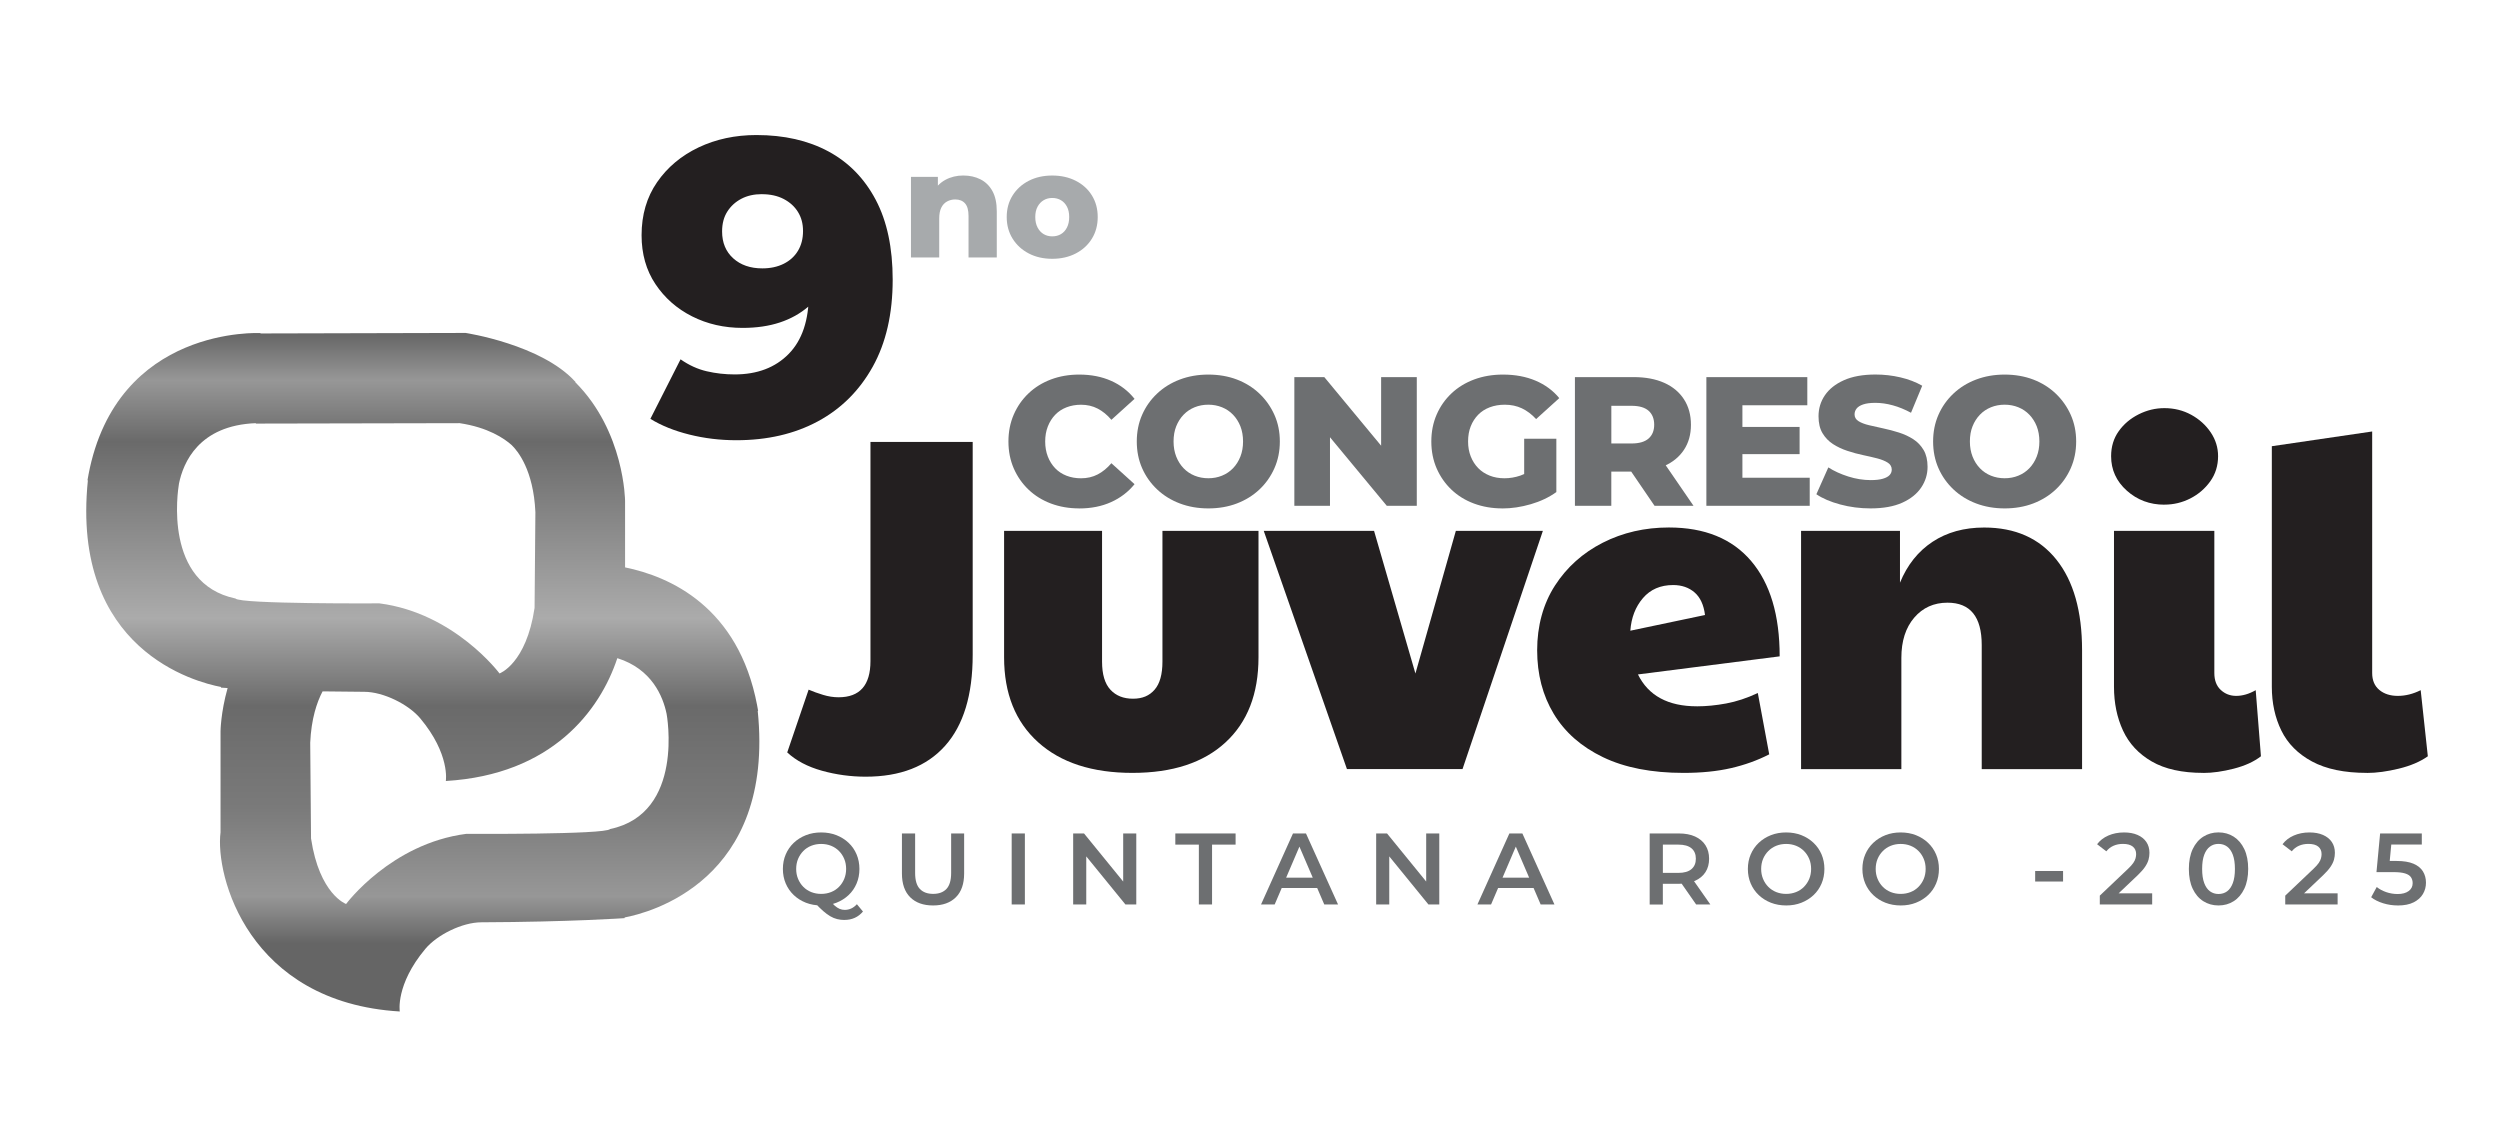
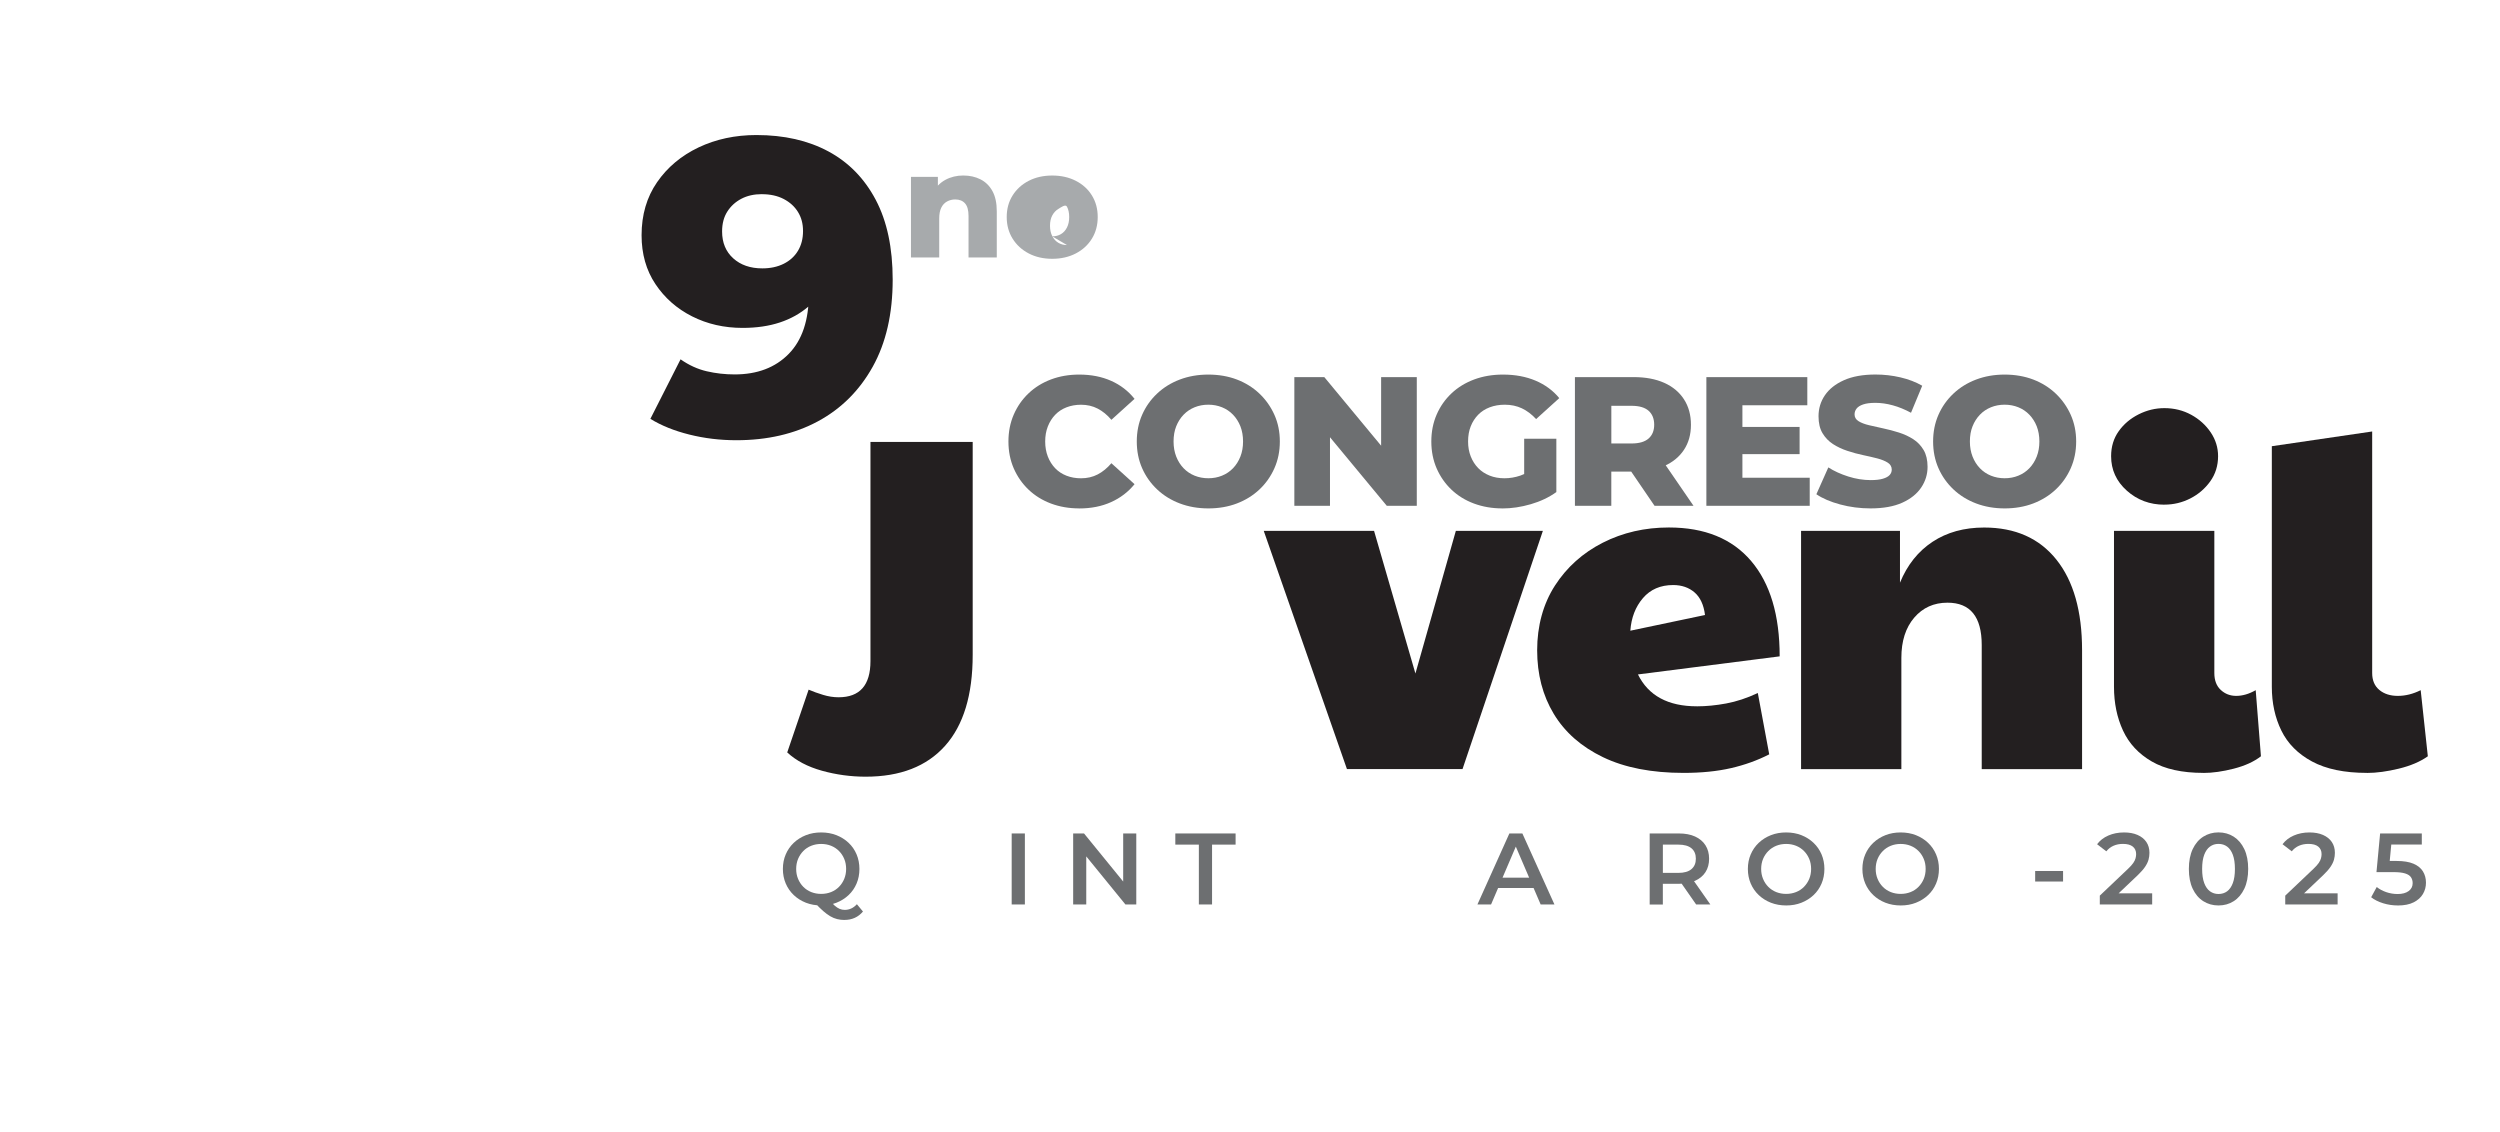
<svg xmlns="http://www.w3.org/2000/svg" id="Layer_1" version="1.1" viewBox="0 0 1008 456.6">
  <defs>
    <style>
      .st0 {
        fill: #231f20;
      }

      .st1 {
        fill: #a7aaac;
      }

      .st2 {
        fill: url(#Degradado_sin_nombre_140);
        filter: url(#drop-shadow-1);
      }

      .st3 {
        fill: #6d6f71;
      }
    </style>
    <linearGradient id="Degradado_sin_nombre_140" data-name="Degradado sin nombre 140" x1="164.8" y1="402.15" x2="164.8" y2="128.56" gradientUnits="userSpaceOnUse">
      <stop offset=".01" stop-color="#656565" />
      <stop offset=".1" stop-color="#656565" />
      <stop offset=".17" stop-color="#979797" />
      <stop offset=".3" stop-color="#7a7a7a" />
      <stop offset=".45" stop-color="#6a6a6a" />
      <stop offset=".58" stop-color="#ababab" />
      <stop offset=".84" stop-color="#6a6a6a" />
      <stop offset=".93" stop-color="#979797" />
      <stop offset="1" stop-color="#656565" />
    </linearGradient>
    <filter id="drop-shadow-1" x="26.12" y="125.71" width="288.72" height="290.88" filterUnits="userSpaceOnUse">
      <feOffset dx="5.67" dy="5.67" />
      <feGaussianBlur result="blur" stdDeviation="2.83" />
      <feFlood flood-color="#231f20" flood-opacity=".75" />
      <feComposite in2="blur" operator="in" />
      <feComposite in="SourceGraphic" />
    </filter>
  </defs>
  <g>
    <path class="st0" d="M349.05,313.16c-6.01,0-11.89-.8-17.64-2.4-5.75-1.6-10.42-4.06-14-7.38l8.63-25.31c1.79.77,3.74,1.47,5.85,2.11,2.11.64,4.18.96,6.23.96,8.56,0,12.85-4.86,12.85-14.57v-88.39h41.22v85.9c0,16.11-3.71,28.31-11.12,36.62-7.41,8.31-18.09,12.46-32.02,12.46Z" />
-     <path class="st0" d="M456.62,311.63c-16.23,0-28.92-4.12-38.06-12.37-9.14-8.24-13.71-19.65-13.71-34.22v-51h39.5v52.73c0,5.11,1.12,8.89,3.36,11.31,2.23,2.43,5.27,3.64,9.11,3.64s6.62-1.21,8.72-3.64c2.11-2.43,3.16-6.2,3.16-11.31v-52.73h38.73v51c0,14.7-4.44,26.14-13.33,34.32-8.89,8.18-21.38,12.27-37.48,12.27Z" />
    <path class="st0" d="M543.09,310.1l-33.55-96.06h44.48l16.68,57.52,16.3-57.52h35.09l-32.4,96.06h-46.59Z" />
    <path class="st0" d="M684.21,284.79c3.71,0,7.64-.38,11.79-1.15,4.15-.77,8.4-2.17,12.75-4.22l4.6,24.73c-4.73,2.43-9.87,4.28-15.43,5.56-5.56,1.28-11.92,1.92-19.08,1.92-12.91,0-23.74-2.11-32.5-6.33-8.76-4.22-15.37-10.03-19.85-17.45-4.48-7.41-6.71-15.98-6.71-25.69s2.4-18.66,7.19-26.08c4.79-7.41,11.22-13.16,19.27-17.26,8.05-4.09,16.94-6.14,26.65-6.14,14.44,0,25.5,4.51,33.17,13.52,7.67,9.01,11.5,21.83,11.5,38.44l-57.14,7.29c4.22,8.57,12.14,12.85,23.77,12.85ZM657.36,254.3l30.1-6.33c-.51-4.09-1.92-7.12-4.22-9.11-2.3-1.98-5.18-2.97-8.63-2.97-5.11,0-9.17,1.76-12.18,5.27-3.01,3.52-4.7,7.89-5.08,13.13Z" />
    <path class="st0" d="M726.19,310.1v-96.06h39.88v20.9c2.94-7.16,7.32-12.66,13.13-16.49,5.82-3.84,12.75-5.75,20.8-5.75,12.53,0,22.24,4.31,29.14,12.94,6.9,8.63,10.35,20.8,10.35,36.53v47.93h-40.46v-50.04c0-11.38-4.6-17.06-13.8-17.06-5.5,0-9.97,2.01-13.42,6.04-3.45,4.03-5.18,9.43-5.18,16.2v44.87h-40.46Z" />
    <path class="st0" d="M872.68,203.49c-5.88,0-10.93-1.89-15.15-5.66-4.22-3.77-6.33-8.4-6.33-13.9,0-3.84,1.02-7.19,3.07-10.07,2.04-2.88,4.73-5.14,8.05-6.81,3.32-1.66,6.77-2.49,10.35-2.49,3.96,0,7.57.9,10.83,2.68,3.26,1.79,5.88,4.16,7.86,7.09,1.98,2.94,2.97,6.14,2.97,9.59,0,3.83-1.05,7.22-3.16,10.16-2.11,2.94-4.79,5.24-8.05,6.9-3.26,1.66-6.74,2.49-10.45,2.49ZM888.4,311.63c-8.57,0-15.5-1.53-20.8-4.6-5.31-3.07-9.17-7.22-11.6-12.46-2.43-5.24-3.64-11.12-3.64-17.64v-62.89h40.46v57.33c0,2.94.86,5.21,2.59,6.81,1.72,1.6,3.8,2.4,6.23,2.4,2.56,0,5.18-.77,7.86-2.3l2.11,26.65c-2.81,2.18-6.46,3.84-10.93,4.99-4.48,1.15-8.57,1.73-12.27,1.73Z" />
    <path class="st0" d="M954.36,311.63c-9.08,0-16.46-1.53-22.15-4.6-5.69-3.07-9.81-7.22-12.37-12.46-2.56-5.24-3.84-11.12-3.84-17.64v-97.02l40.46-5.94v97.4c0,2.94.96,5.21,2.88,6.81,1.92,1.6,4.41,2.4,7.48,2.4s6.14-.77,9.2-2.3l2.88,26.65c-3.07,2.18-6.97,3.84-11.7,4.99-4.73,1.15-9.01,1.73-12.85,1.73Z" />
  </g>
  <g>
    <path class="st3" d="M331.13,365.08c-2.24,0-4.29-.37-6.18-1.1-1.88-.74-3.52-1.77-4.91-3.09-1.39-1.32-2.47-2.88-3.23-4.66-.76-1.79-1.15-3.74-1.15-5.87s.38-4.08,1.15-5.87c.76-1.79,1.84-3.34,3.23-4.66,1.39-1.32,3.03-2.35,4.91-3.09,1.88-.74,3.93-1.1,6.14-1.1s4.29.37,6.16,1.1c1.87.74,3.5,1.76,4.89,3.07s2.47,2.86,3.23,4.66c.76,1.8,1.15,3.76,1.15,5.89s-.38,4.09-1.15,5.89c-.76,1.8-1.84,3.35-3.23,4.66-1.39,1.31-3.02,2.33-4.89,3.07-1.87.74-3.91,1.1-6.12,1.1ZM331.09,360.42c1.44,0,2.78-.25,4.01-.74,1.23-.49,2.29-1.19,3.19-2.11s1.6-1.98,2.11-3.21c.5-1.23.76-2.56.76-4.01s-.25-2.82-.76-4.03c-.5-1.21-1.21-2.28-2.11-3.19-.9-.91-1.96-1.61-3.19-2.11-1.23-.49-2.56-.74-4.01-.74s-2.78.25-4.01.74c-1.23.49-2.29,1.19-3.19,2.11-.9.91-1.6,1.98-2.11,3.19-.5,1.21-.76,2.56-.76,4.03s.25,2.78.76,4.01,1.21,2.3,2.11,3.21,1.96,1.61,3.19,2.11c1.23.49,2.56.74,4.01.74ZM340.46,370.93c-1.01,0-1.98-.12-2.92-.35-.94-.23-1.87-.61-2.78-1.15s-1.86-1.23-2.84-2.09c-.98-.86-2.06-1.92-3.23-3.17l5.64-1.47c.76,1.01,1.49,1.82,2.19,2.43s1.37,1.06,2.02,1.33c.65.27,1.34.41,2.05.41,1.88,0,3.52-.76,4.91-2.29l2.45,2.95c-1.91,2.26-4.4,3.39-7.49,3.39Z" />
-     <path class="st3" d="M376.21,365.08c-3.93,0-7-1.1-9.22-3.31s-3.33-5.4-3.33-9.57v-16.16h5.32v15.95c0,2.94.63,5.09,1.9,6.42,1.27,1.34,3.06,2,5.38,2s4.1-.67,5.36-2c1.25-1.34,1.88-3.48,1.88-6.42v-15.95h5.24v16.16c0,4.17-1.11,7.36-3.33,9.57s-5.28,3.31-9.18,3.31Z" />
    <path class="st3" d="M407.91,364.68v-28.63h5.32v28.63h-5.32Z" />
    <path class="st3" d="M432.7,364.68v-28.63h4.38l17.96,22.05h-2.17v-22.05h5.28v28.63h-4.38l-17.96-22.05h2.17v22.05h-5.28Z" />
    <path class="st3" d="M483.38,364.68v-24.13h-9.49v-4.5h24.3v4.5h-9.49v24.13h-5.32Z" />
-     <path class="st3" d="M508.45,364.68l12.88-28.63h5.24l12.93,28.63h-5.56l-11.08-25.81h2.13l-11.04,25.81h-5.48ZM514.38,358.05l1.43-4.17h15.46l1.43,4.17h-18.32Z" />
-     <path class="st3" d="M554.87,364.68v-28.63h4.38l17.96,22.05h-2.17v-22.05h5.28v28.63h-4.38l-17.96-22.05h2.17v22.05h-5.28Z" />
    <path class="st3" d="M595.7,364.68l12.88-28.63h5.24l12.93,28.63h-5.56l-11.08-25.81h2.13l-11.04,25.81h-5.48ZM601.63,358.05l1.43-4.17h15.46l1.43,4.17h-18.32Z" />
    <path class="st3" d="M665.15,364.68v-28.63h11.78c2.54,0,4.71.41,6.52,1.23,1.81.82,3.21,1.99,4.19,3.52s1.47,3.34,1.47,5.44-.49,3.91-1.47,5.42c-.98,1.51-2.38,2.67-4.19,3.48-1.81.8-3.99,1.21-6.52,1.21h-8.84l2.37-2.41v10.76h-5.32ZM670.47,354.49l-2.37-2.54h8.59c2.35,0,4.11-.5,5.3-1.51,1.19-1.01,1.78-2.41,1.78-4.21s-.59-3.23-1.78-4.21c-1.19-.98-2.95-1.47-5.3-1.47h-8.59l2.37-2.62v16.57ZM683.88,364.68l-7.24-10.39h5.69l7.28,10.39h-5.73Z" />
    <path class="st3" d="M720.21,365.08c-2.24,0-4.29-.37-6.18-1.1-1.88-.74-3.52-1.77-4.91-3.09-1.39-1.32-2.47-2.88-3.23-4.66-.76-1.79-1.15-3.74-1.15-5.87s.38-4.08,1.15-5.87c.76-1.79,1.84-3.34,3.23-4.66,1.39-1.32,3.03-2.35,4.91-3.09,1.88-.74,3.93-1.1,6.14-1.1s4.29.37,6.16,1.1c1.87.74,3.5,1.77,4.89,3.09,1.39,1.32,2.47,2.88,3.23,4.66.76,1.79,1.15,3.74,1.15,5.87s-.38,4.09-1.15,5.89c-.76,1.8-1.84,3.35-3.23,4.66s-3.02,2.33-4.89,3.07c-1.87.74-3.91,1.1-6.12,1.1ZM720.17,360.42c1.44,0,2.78-.25,4.01-.74,1.23-.49,2.29-1.19,3.19-2.11s1.6-1.98,2.11-3.19c.5-1.21.76-2.56.76-4.03s-.25-2.82-.76-4.03c-.5-1.21-1.21-2.28-2.11-3.19-.9-.91-1.96-1.61-3.19-2.11-1.23-.49-2.56-.74-4.01-.74s-2.78.25-3.99.74c-1.21.49-2.28,1.19-3.19,2.11-.91.91-1.62,1.98-2.13,3.19-.5,1.21-.76,2.56-.76,4.03s.25,2.78.76,4.01c.5,1.23,1.21,2.3,2.11,3.21s1.96,1.61,3.19,2.11c1.23.49,2.56.74,4.01.74Z" />
    <path class="st3" d="M766.39,365.08c-2.24,0-4.29-.37-6.18-1.1-1.88-.74-3.52-1.77-4.91-3.09-1.39-1.32-2.47-2.88-3.23-4.66-.76-1.79-1.15-3.74-1.15-5.87s.38-4.08,1.15-5.87c.76-1.79,1.84-3.34,3.23-4.66,1.39-1.32,3.03-2.35,4.91-3.09,1.88-.74,3.93-1.1,6.14-1.1s4.29.37,6.16,1.1c1.87.74,3.5,1.77,4.89,3.09,1.39,1.32,2.47,2.88,3.23,4.66.76,1.79,1.15,3.74,1.15,5.87s-.38,4.09-1.15,5.89c-.76,1.8-1.84,3.35-3.23,4.66-1.39,1.31-3.02,2.33-4.89,3.07-1.87.74-3.91,1.1-6.12,1.1ZM766.35,360.42c1.44,0,2.78-.25,4.01-.74,1.23-.49,2.29-1.19,3.19-2.11s1.6-1.98,2.11-3.19c.5-1.21.76-2.56.76-4.03s-.25-2.82-.76-4.03c-.5-1.21-1.21-2.28-2.11-3.19-.9-.91-1.96-1.61-3.19-2.11-1.23-.49-2.56-.74-4.01-.74s-2.78.25-3.99.74c-1.21.49-2.28,1.19-3.19,2.11-.91.91-1.62,1.98-2.13,3.19-.5,1.21-.76,2.56-.76,4.03s.25,2.78.76,4.01c.5,1.23,1.21,2.3,2.11,3.21s1.96,1.61,3.19,2.11c1.23.49,2.56.74,4.01.74Z" />
    <path class="st3" d="M820.58,355.43v-4.25h11.25v4.25h-11.25Z" />
    <path class="st3" d="M846.64,364.68v-3.56l11.37-10.8c.95-.9,1.66-1.69,2.13-2.37.46-.68.77-1.31.92-1.9.15-.59.23-1.14.23-1.66,0-1.31-.45-2.32-1.35-3.05-.9-.72-2.22-1.08-3.97-1.08-1.39,0-2.65.25-3.78.74-1.13.49-2.11,1.24-2.92,2.25l-3.72-2.86c1.12-1.5,2.62-2.67,4.52-3.5,1.9-.83,4.02-1.25,6.36-1.25,2.07,0,3.88.33,5.42,1,1.54.67,2.73,1.62,3.56,2.84.83,1.23,1.25,2.69,1.25,4.38,0,.93-.12,1.85-.37,2.76s-.71,1.87-1.39,2.88c-.68,1.01-1.68,2.14-2.99,3.4l-9.78,9.28-1.1-2h16.73v4.5h-21.11Z" />
    <path class="st3" d="M894.49,365.08c-2.26,0-4.3-.57-6.12-1.72-1.81-1.15-3.24-2.82-4.27-5.01-1.04-2.2-1.55-4.86-1.55-8s.52-5.8,1.55-8c1.04-2.19,2.46-3.87,4.27-5.01s3.85-1.72,6.12-1.72,4.34.57,6.14,1.72c1.8,1.15,3.22,2.82,4.27,5.01,1.05,2.2,1.57,4.86,1.57,8s-.53,5.8-1.57,8c-1.05,2.2-2.47,3.87-4.27,5.01-1.8,1.15-3.84,1.72-6.14,1.72ZM894.49,360.46c1.34,0,2.5-.36,3.48-1.08.98-.72,1.75-1.83,2.31-3.33.56-1.5.84-3.4.84-5.69s-.28-4.22-.84-5.71c-.56-1.49-1.33-2.59-2.31-3.31-.98-.72-2.14-1.08-3.48-1.08s-2.42.36-3.42,1.08c-1,.72-1.77,1.83-2.33,3.31-.56,1.49-.84,3.39-.84,5.71s.28,4.19.84,5.69c.56,1.5,1.34,2.61,2.33,3.33,1,.72,2.13,1.08,3.42,1.08Z" />
    <path class="st3" d="M921.41,364.68v-3.56l11.37-10.8c.95-.9,1.66-1.69,2.13-2.37.46-.68.77-1.31.92-1.9.15-.59.23-1.14.23-1.66,0-1.31-.45-2.32-1.35-3.05s-2.22-1.08-3.97-1.08c-1.39,0-2.65.25-3.78.74-1.13.49-2.11,1.24-2.92,2.25l-3.72-2.86c1.12-1.5,2.62-2.67,4.52-3.5,1.9-.83,4.02-1.25,6.36-1.25,2.07,0,3.88.33,5.42,1,1.54.67,2.73,1.62,3.56,2.84s1.25,2.69,1.25,4.38c0,.93-.12,1.85-.37,2.76s-.71,1.87-1.39,2.88c-.68,1.01-1.68,2.14-2.99,3.4l-9.78,9.28-1.1-2h16.73v4.5h-21.11Z" />
    <path class="st3" d="M966.81,365.08c-2.02,0-3.99-.29-5.91-.88-1.92-.59-3.54-1.4-4.85-2.43l2.25-4.13c1.04.85,2.3,1.53,3.78,2.05,1.49.52,3.03.78,4.64.78,1.88,0,3.36-.4,4.44-1.19,1.08-.79,1.62-1.85,1.62-3.19,0-.9-.22-1.69-.67-2.37-.45-.68-1.24-1.2-2.37-1.55-1.13-.35-2.68-.53-4.64-.53h-6.91l1.47-15.58h16.81v4.46h-14.85l2.78-2.54-1.1,11.66-2.78-2.5h5.77c2.84,0,5.12.38,6.85,1.12,1.73.75,3,1.79,3.8,3.11.8,1.32,1.21,2.83,1.21,4.52s-.41,3.19-1.23,4.58c-.82,1.39-2.07,2.51-3.74,3.35-1.68.85-3.8,1.27-6.36,1.27Z" />
  </g>
-   <path class="st2" d="M300,280.91c-.12-.75-.26-1.47-.4-2.2,0-.01,0-.03,0-.04h0c-7.55-39.71-35.22-51.89-53.24-55.57v-26.81s-.17-27.94-20.07-47.85l.08-.1c-13.63-15.13-44.31-19.77-44.31-19.77l-82.7.21v-.15s-57.88-3.19-69.36,57.11h0s0,.03,0,.04c-.14.73-.28,1.46-.4,2.2l.16.03c-6.99,68.55,43.85,81.46,53.69,83.3l-.04.27s.93.07,2.69.17c-2.8,9.98-2.85,17.47-2.85,17.47v40.71c-2.24,17.45,11.18,68.58,72.27,72.23,0,0-1.79-10.78,10.3-25.24,4.78-5.71,14.9-10.69,22.53-10.72,36.14-.15,57.84-1.68,57.84-1.68l-.04-.27c9.85-1.85,60.69-14.75,53.69-83.3l.16-.03ZM66.47,189.43c1.72-8.58,8.02-23.59,31.01-24.48v.17s82.2-.17,82.2-.17c11.44,1.72,17.91,6.12,20.94,8.82,2.42,2.33,8.81,10.02,9.58,27.06l-.33,38.62c-3.37,22.55-14.13,26.42-14.13,26.42,0,0-18.11-24.35-48.45-28.27,0,0-56.28.35-58.01-1.95-29.07-6.09-23.28-43.38-22.8-46.22ZM240.33,328.59c-1.73,2.3-58.01,1.95-58.01,1.95-30.35,3.93-48.45,28.28-48.45,28.28,0,0-10.75-3.87-14.13-26.42l-.33-38.62c.44-9.67,2.68-16.32,4.99-20.69,5.2.09,10.82.15,16.86.18,7.63.03,17.75,5.01,22.53,10.72,12.09,14.46,10.3,25.24,10.3,25.24h0s0,0,0,0h0c42.71-2.55,62.1-28.3,69.15-49.53,13.93,4.37,18.43,15.47,19.87,22.49h0s7.45,40.08-22.77,46.41Z" />
  <g>
    <path class="st3" d="M435.14,204.99c-4.1,0-7.9-.66-11.38-1.96-3.48-1.31-6.5-3.18-9.04-5.6-2.55-2.42-4.53-5.28-5.97-8.56-1.43-3.29-2.15-6.91-2.15-10.86s.72-7.57,2.15-10.86c1.43-3.29,3.42-6.14,5.97-8.56,2.55-2.42,5.56-4.29,9.04-5.6s7.28-1.96,11.38-1.96c4.79,0,9.08.84,12.86,2.52,3.78,1.68,6.93,4.1,9.45,7.27l-9.34,8.45c-1.68-1.98-3.52-3.48-5.52-4.52-2-1.04-4.24-1.56-6.71-1.56-2.13,0-4.08.35-5.86,1.04-1.78.69-3.3,1.69-4.56,3-1.26,1.31-2.25,2.88-2.97,4.71-.72,1.83-1.07,3.86-1.07,6.08s.36,4.25,1.07,6.08c.72,1.83,1.71,3.4,2.97,4.71,1.26,1.31,2.78,2.31,4.56,3,1.78.69,3.73,1.04,5.86,1.04,2.47,0,4.71-.52,6.71-1.56,2-1.04,3.84-2.55,5.52-4.52l9.34,8.45c-2.52,3.11-5.67,5.52-9.45,7.23-3.78,1.71-8.07,2.56-12.86,2.56Z" />
    <path class="st3" d="M487.19,204.99c-4.15,0-7.98-.67-11.49-2-3.51-1.33-6.56-3.22-9.16-5.67-2.59-2.45-4.61-5.3-6.04-8.56-1.43-3.26-2.15-6.84-2.15-10.75s.72-7.49,2.15-10.75c1.43-3.26,3.45-6.12,6.04-8.56,2.59-2.45,5.65-4.34,9.16-5.67,3.51-1.33,7.34-2,11.49-2s8.04.67,11.53,2c3.48,1.33,6.51,3.23,9.08,5.67,2.57,2.45,4.58,5.3,6.04,8.56,1.46,3.26,2.19,6.85,2.19,10.75s-.73,7.5-2.19,10.79c-1.46,3.29-3.47,6.14-6.04,8.56-2.57,2.42-5.6,4.3-9.08,5.63-3.48,1.33-7.33,2-11.53,2ZM487.19,192.83c1.98,0,3.82-.34,5.52-1.04,1.71-.69,3.19-1.69,4.45-3,1.26-1.31,2.25-2.88,2.97-4.71.72-1.83,1.07-3.85,1.07-6.08s-.36-4.31-1.07-6.12c-.72-1.8-1.71-3.36-2.97-4.67-1.26-1.31-2.74-2.31-4.45-3s-3.55-1.04-5.52-1.04-3.82.35-5.52,1.04-3.19,1.69-4.45,3c-1.26,1.31-2.25,2.87-2.97,4.67-.72,1.8-1.07,3.84-1.07,6.12s.36,4.25,1.07,6.08c.72,1.83,1.71,3.4,2.97,4.71,1.26,1.31,2.74,2.31,4.45,3,1.71.69,3.55,1.04,5.52,1.04Z" />
    <path class="st3" d="M521.88,203.95v-51.9h12.08l28.62,34.55h-5.71v-34.55h14.38v51.9h-12.09l-28.62-34.55h5.71v34.55h-14.38Z" />
    <path class="st3" d="M605.73,204.99c-4.1,0-7.91-.66-11.42-1.96s-6.54-3.18-9.08-5.6c-2.55-2.42-4.53-5.28-5.97-8.56-1.43-3.29-2.15-6.91-2.15-10.86s.72-7.57,2.15-10.86c1.43-3.29,3.43-6.14,6-8.56,2.57-2.42,5.62-4.29,9.16-5.6,3.53-1.31,7.4-1.96,11.6-1.96,4.89,0,9.27.82,13.12,2.45,3.85,1.63,7.04,3.98,9.56,7.04l-9.34,8.45c-1.78-1.93-3.7-3.37-5.75-4.34-2.05-.96-4.34-1.45-6.86-1.45-2.22,0-4.25.35-6.08,1.04-1.83.69-3.39,1.69-4.67,3-1.28,1.31-2.29,2.87-3,4.67-.72,1.8-1.07,3.84-1.07,6.12s.36,4.18,1.07,6.01c.72,1.83,1.72,3.4,3,4.71,1.28,1.31,2.83,2.32,4.63,3.04,1.8.72,3.79,1.07,5.97,1.07s4.3-.36,6.38-1.07c2.08-.72,4.18-1.94,6.3-3.67l8.23,10.31c-2.97,2.13-6.4,3.76-10.3,4.89-3.91,1.14-7.74,1.71-11.49,1.71ZM614.55,196.46v-19.57h12.97v21.5l-12.97-1.93Z" />
    <path class="st3" d="M635.01,203.95v-51.9h23.72c4.74,0,8.83.77,12.27,2.3,3.43,1.53,6.09,3.74,7.97,6.64,1.88,2.89,2.82,6.31,2.82,10.27s-.94,7.28-2.82,10.12c-1.88,2.84-4.54,5.02-7.97,6.52-3.44,1.51-7.52,2.26-12.27,2.26h-15.57l6.52-6.15v19.94h-14.68ZM649.69,185.56l-6.52-6.75h14.68c3.06,0,5.35-.67,6.86-2s2.26-3.19,2.26-5.56-.75-4.3-2.26-5.63c-1.51-1.33-3.79-2-6.86-2h-14.68l6.52-6.75v28.69ZM667.12,203.95l-12.9-18.91h15.64l12.97,18.91h-15.72Z" />
    <path class="st3" d="M702.55,192.61h27.13v11.34h-41.67v-51.9h40.7v11.34h-26.17v29.21ZM701.51,172.14h24.09v10.97h-24.09v-10.97Z" />
    <path class="st3" d="M754.23,204.99c-4.25,0-8.34-.53-12.27-1.59-3.93-1.06-7.13-2.43-9.6-4.12l4.82-10.82c2.32,1.48,5,2.71,8.04,3.67,3.04.96,6.07,1.45,9.08,1.45,2.03,0,3.66-.19,4.89-.56,1.24-.37,2.14-.86,2.71-1.48.57-.62.85-1.35.85-2.19,0-1.19-.54-2.12-1.63-2.82-1.09-.69-2.5-1.26-4.23-1.71-1.73-.44-3.65-.89-5.75-1.33-2.1-.44-4.2-1.01-6.3-1.71-2.1-.69-4.02-1.59-5.75-2.71-1.73-1.11-3.14-2.57-4.23-4.37-1.09-1.8-1.63-4.09-1.63-6.86,0-3.11.85-5.93,2.56-8.45s4.26-4.55,7.67-6.08c3.41-1.53,7.66-2.3,12.75-2.3,3.41,0,6.76.38,10.05,1.15,3.29.77,6.21,1.89,8.78,3.37l-4.52,10.9c-2.47-1.33-4.92-2.34-7.34-3-2.42-.67-4.77-1-7.04-1-2.03,0-3.66.21-4.89.63-1.24.42-2.13.98-2.67,1.67-.54.69-.82,1.48-.82,2.37,0,1.14.53,2.04,1.59,2.71,1.06.67,2.47,1.21,4.23,1.63,1.75.42,3.68.85,5.78,1.3,2.1.44,4.2,1,6.3,1.67,2.1.67,4.02,1.56,5.75,2.67,1.73,1.11,3.13,2.57,4.19,4.37,1.06,1.8,1.59,4.07,1.59,6.78,0,3.02-.85,5.8-2.56,8.34-1.71,2.55-4.25,4.59-7.64,6.12s-7.65,2.3-12.79,2.3Z" />
    <path class="st3" d="M808.27,204.99c-4.15,0-7.98-.67-11.49-2-3.51-1.33-6.56-3.22-9.16-5.67-2.59-2.45-4.61-5.3-6.04-8.56-1.43-3.26-2.15-6.84-2.15-10.75s.72-7.49,2.15-10.75c1.43-3.26,3.45-6.12,6.04-8.56,2.59-2.45,5.65-4.34,9.16-5.67,3.51-1.33,7.34-2,11.49-2s8.04.67,11.53,2c3.48,1.33,6.51,3.23,9.08,5.67,2.57,2.45,4.58,5.3,6.04,8.56,1.46,3.26,2.19,6.85,2.19,10.75s-.73,7.5-2.19,10.79c-1.46,3.29-3.47,6.14-6.04,8.56-2.57,2.42-5.6,4.3-9.08,5.63-3.48,1.33-7.33,2-11.53,2ZM808.27,192.83c1.98,0,3.82-.34,5.52-1.04,1.71-.69,3.19-1.69,4.45-3,1.26-1.31,2.25-2.88,2.97-4.71.72-1.83,1.07-3.85,1.07-6.08s-.36-4.31-1.07-6.12c-.72-1.8-1.71-3.36-2.97-4.67-1.26-1.31-2.74-2.31-4.45-3s-3.55-1.04-5.52-1.04-3.82.35-5.52,1.04-3.19,1.69-4.45,3c-1.26,1.31-2.25,2.87-2.97,4.67-.72,1.8-1.07,3.84-1.07,6.12s.36,4.25,1.07,6.08c.72,1.83,1.71,3.4,2.97,4.71,1.26,1.31,2.74,2.31,4.45,3,1.71.69,3.55,1.04,5.52,1.04Z" />
  </g>
  <g>
    <path class="st0" d="M305,54.45c11.16,0,20.82,2.2,28.99,6.59,8.17,4.39,14.54,10.9,19.1,19.52,4.56,8.62,6.84,19.35,6.84,32.2,0,13.75-2.68,25.44-8.03,35.07-5.35,9.63-12.73,16.99-22.14,22.06-9.41,5.07-20.37,7.61-32.88,7.61-6.54,0-12.85-.76-18.93-2.28-6.09-1.52-11.32-3.63-15.72-6.34l12.17-24c3.38,2.37,6.9,3.97,10.56,4.82,3.66.85,7.41,1.27,11.24,1.27,9.13,0,16.4-2.76,21.81-8.28,5.41-5.52,8.11-13.58,8.11-24.17v-6c0-2.08-.17-4.2-.51-6.34l8.28,6.93c-2.03,4.17-4.68,7.66-7.94,10.48-3.27,2.82-7.1,4.96-11.49,6.42-4.39,1.46-9.41,2.2-15.04,2.2-7.44,0-14.23-1.55-20.37-4.65-6.14-3.1-11.07-7.44-14.79-13.02-3.72-5.58-5.58-12.14-5.58-19.69,0-8.22,2.08-15.35,6.25-21.38,4.17-6.03,9.75-10.7,16.73-14.03,6.99-3.32,14.76-4.99,23.33-4.99ZM307.2,78.28c-3.16,0-5.92.62-8.28,1.86-2.37,1.24-4.26,2.96-5.66,5.16-1.41,2.2-2.11,4.87-2.11,8.03,0,4.51,1.49,8.11,4.48,10.82,2.98,2.7,6.9,4.06,11.75,4.06,3.27,0,6.14-.62,8.62-1.86,2.48-1.24,4.39-2.98,5.75-5.24,1.35-2.25,2.03-4.9,2.03-7.94s-.68-5.49-2.03-7.69-3.27-3.94-5.75-5.24c-2.48-1.29-5.41-1.94-8.79-1.94Z" />
    <g>
      <path class="st1" d="M388.47,70.77c2.52,0,4.8.51,6.83,1.53,2.04,1.02,3.65,2.59,4.83,4.71,1.18,2.12,1.77,4.86,1.77,8.21v18.59h-11.39v-16.73c0-2.32-.47-4.01-1.41-5.07-.94-1.06-2.25-1.59-3.93-1.59-1.2,0-2.3.27-3.3.81-1,.54-1.78,1.37-2.34,2.49s-.84,2.58-.84,4.38v15.71h-11.39v-32.5h10.85v9.23l-2.1-2.7c1.24-2.36,2.94-4.13,5.1-5.31,2.16-1.18,4.6-1.77,7.32-1.77Z" />
-       <path class="st1" d="M424.26,104.35c-3.56,0-6.72-.72-9.47-2.16-2.76-1.44-4.93-3.43-6.51-5.97-1.58-2.54-2.37-5.45-2.37-8.72s.79-6.18,2.37-8.69c1.58-2.52,3.75-4.49,6.51-5.91,2.76-1.42,5.92-2.13,9.47-2.13s6.72.71,9.5,2.13c2.78,1.42,4.95,3.39,6.5,5.91,1.56,2.52,2.34,5.42,2.34,8.69s-.78,6.19-2.34,8.72c-1.56,2.54-3.73,4.53-6.5,5.97-2.78,1.44-5.95,2.16-9.5,2.16ZM424.26,95.3c1.32,0,2.49-.3,3.51-.9,1.02-.6,1.83-1.49,2.43-2.67.6-1.18.9-2.59.9-4.23s-.3-3.03-.9-4.17c-.6-1.14-1.41-2.01-2.43-2.61-1.02-.6-2.19-.9-3.51-.9s-2.43.3-3.45.9c-1.02.6-1.84,1.47-2.46,2.61-.62,1.14-.93,2.53-.93,4.17s.31,3.05.93,4.23c.62,1.18,1.44,2.07,2.46,2.67,1.02.6,2.17.9,3.45.9Z" />
+       <path class="st1" d="M424.26,104.35c-3.56,0-6.72-.72-9.47-2.16-2.76-1.44-4.93-3.43-6.51-5.97-1.58-2.54-2.37-5.45-2.37-8.72s.79-6.18,2.37-8.69c1.58-2.52,3.75-4.49,6.51-5.91,2.76-1.42,5.92-2.13,9.47-2.13s6.72.71,9.5,2.13c2.78,1.42,4.95,3.39,6.5,5.91,1.56,2.52,2.34,5.42,2.34,8.69s-.78,6.19-2.34,8.72c-1.56,2.54-3.73,4.53-6.5,5.97-2.78,1.44-5.95,2.16-9.5,2.16ZM424.26,95.3c1.32,0,2.49-.3,3.51-.9,1.02-.6,1.83-1.49,2.43-2.67.6-1.18.9-2.59.9-4.23s-.3-3.03-.9-4.17s-2.43.3-3.45.9c-1.02.6-1.84,1.47-2.46,2.61-.62,1.14-.93,2.53-.93,4.17s.31,3.05.93,4.23c.62,1.18,1.44,2.07,2.46,2.67,1.02.6,2.17.9,3.45.9Z" />
    </g>
  </g>
</svg>